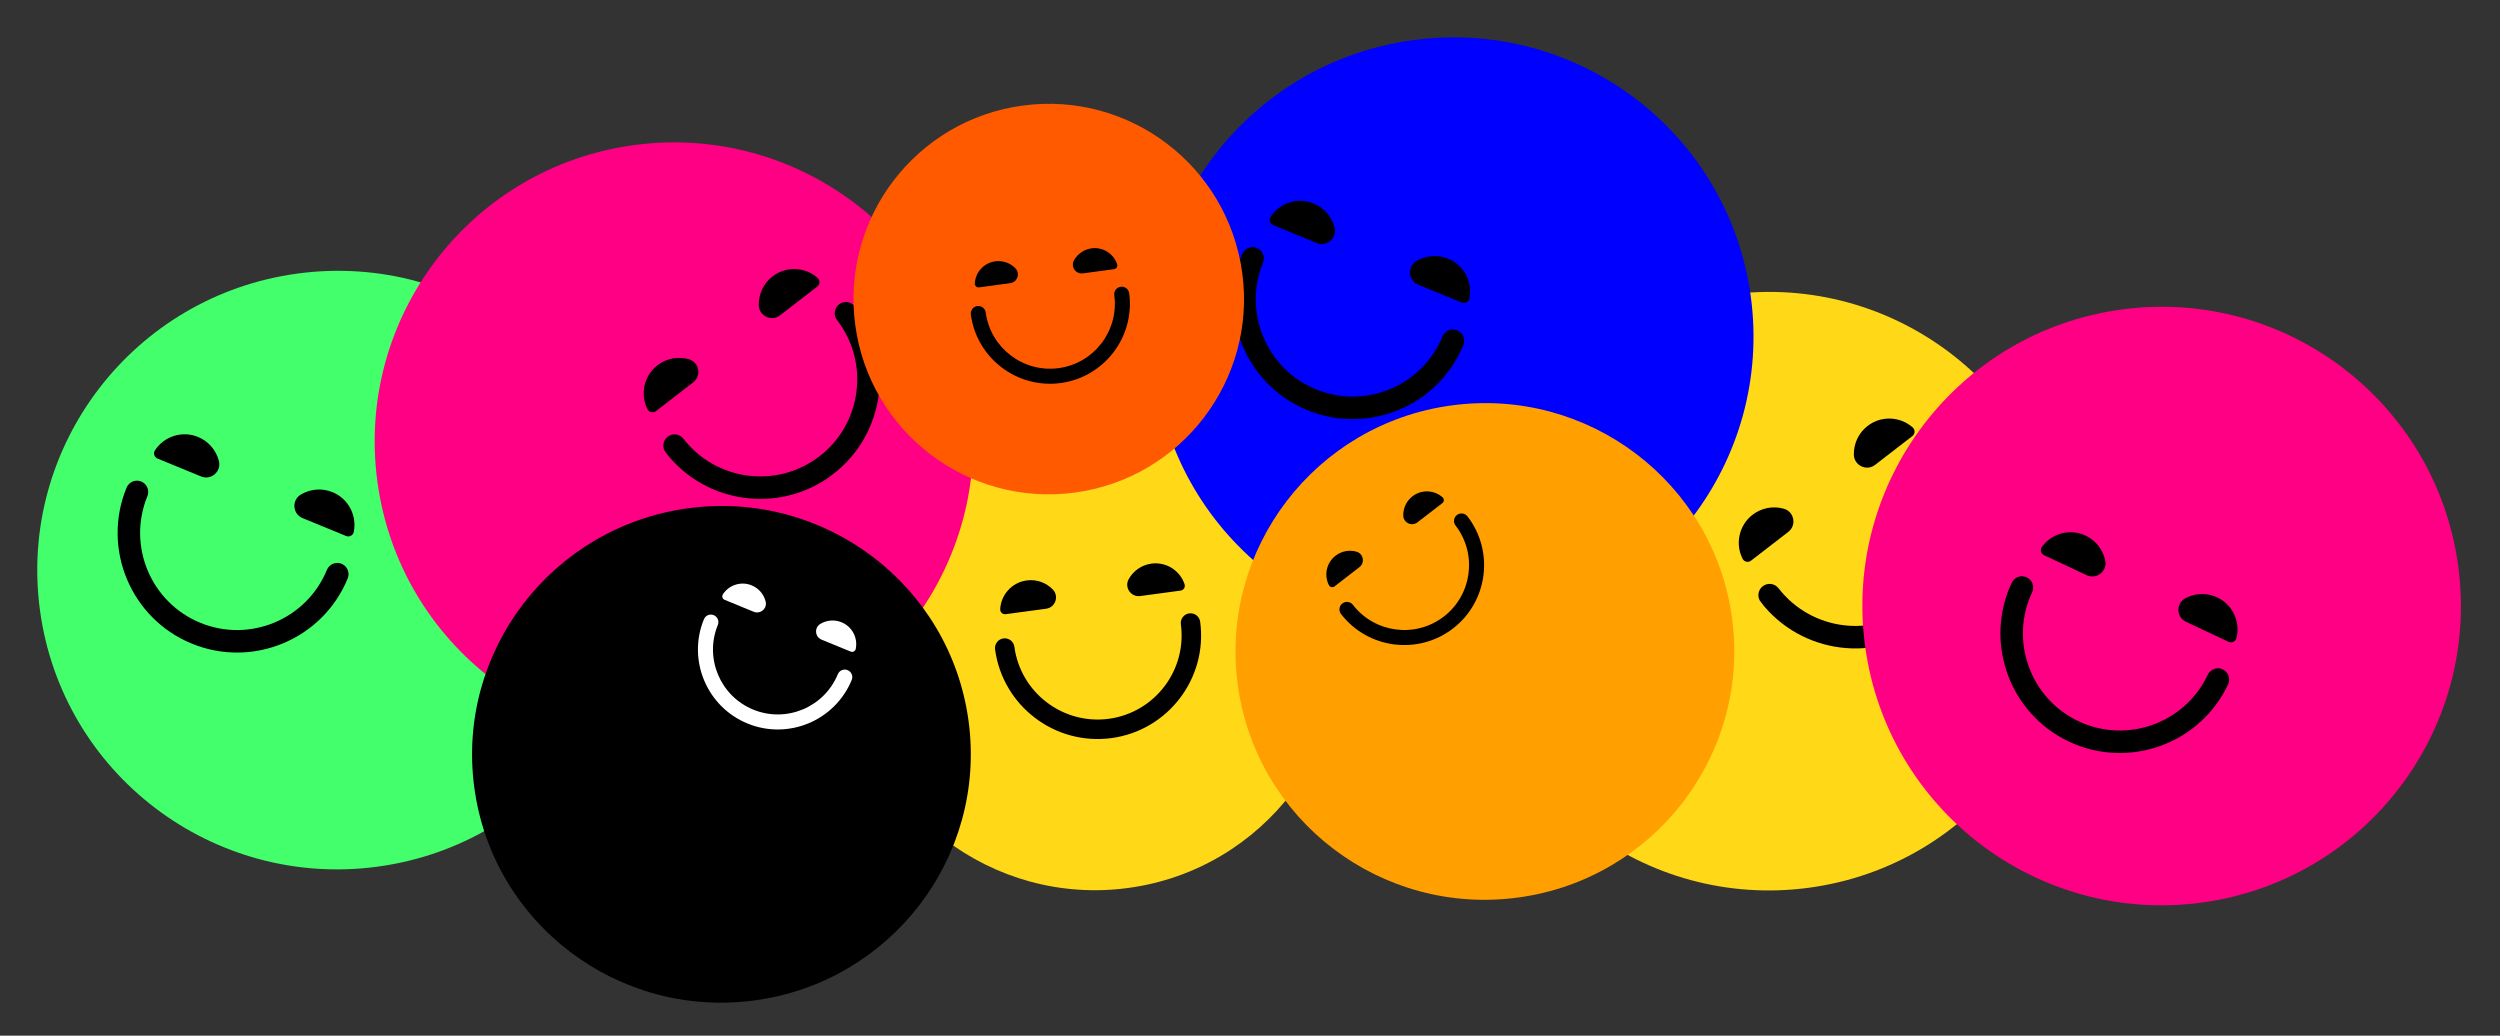
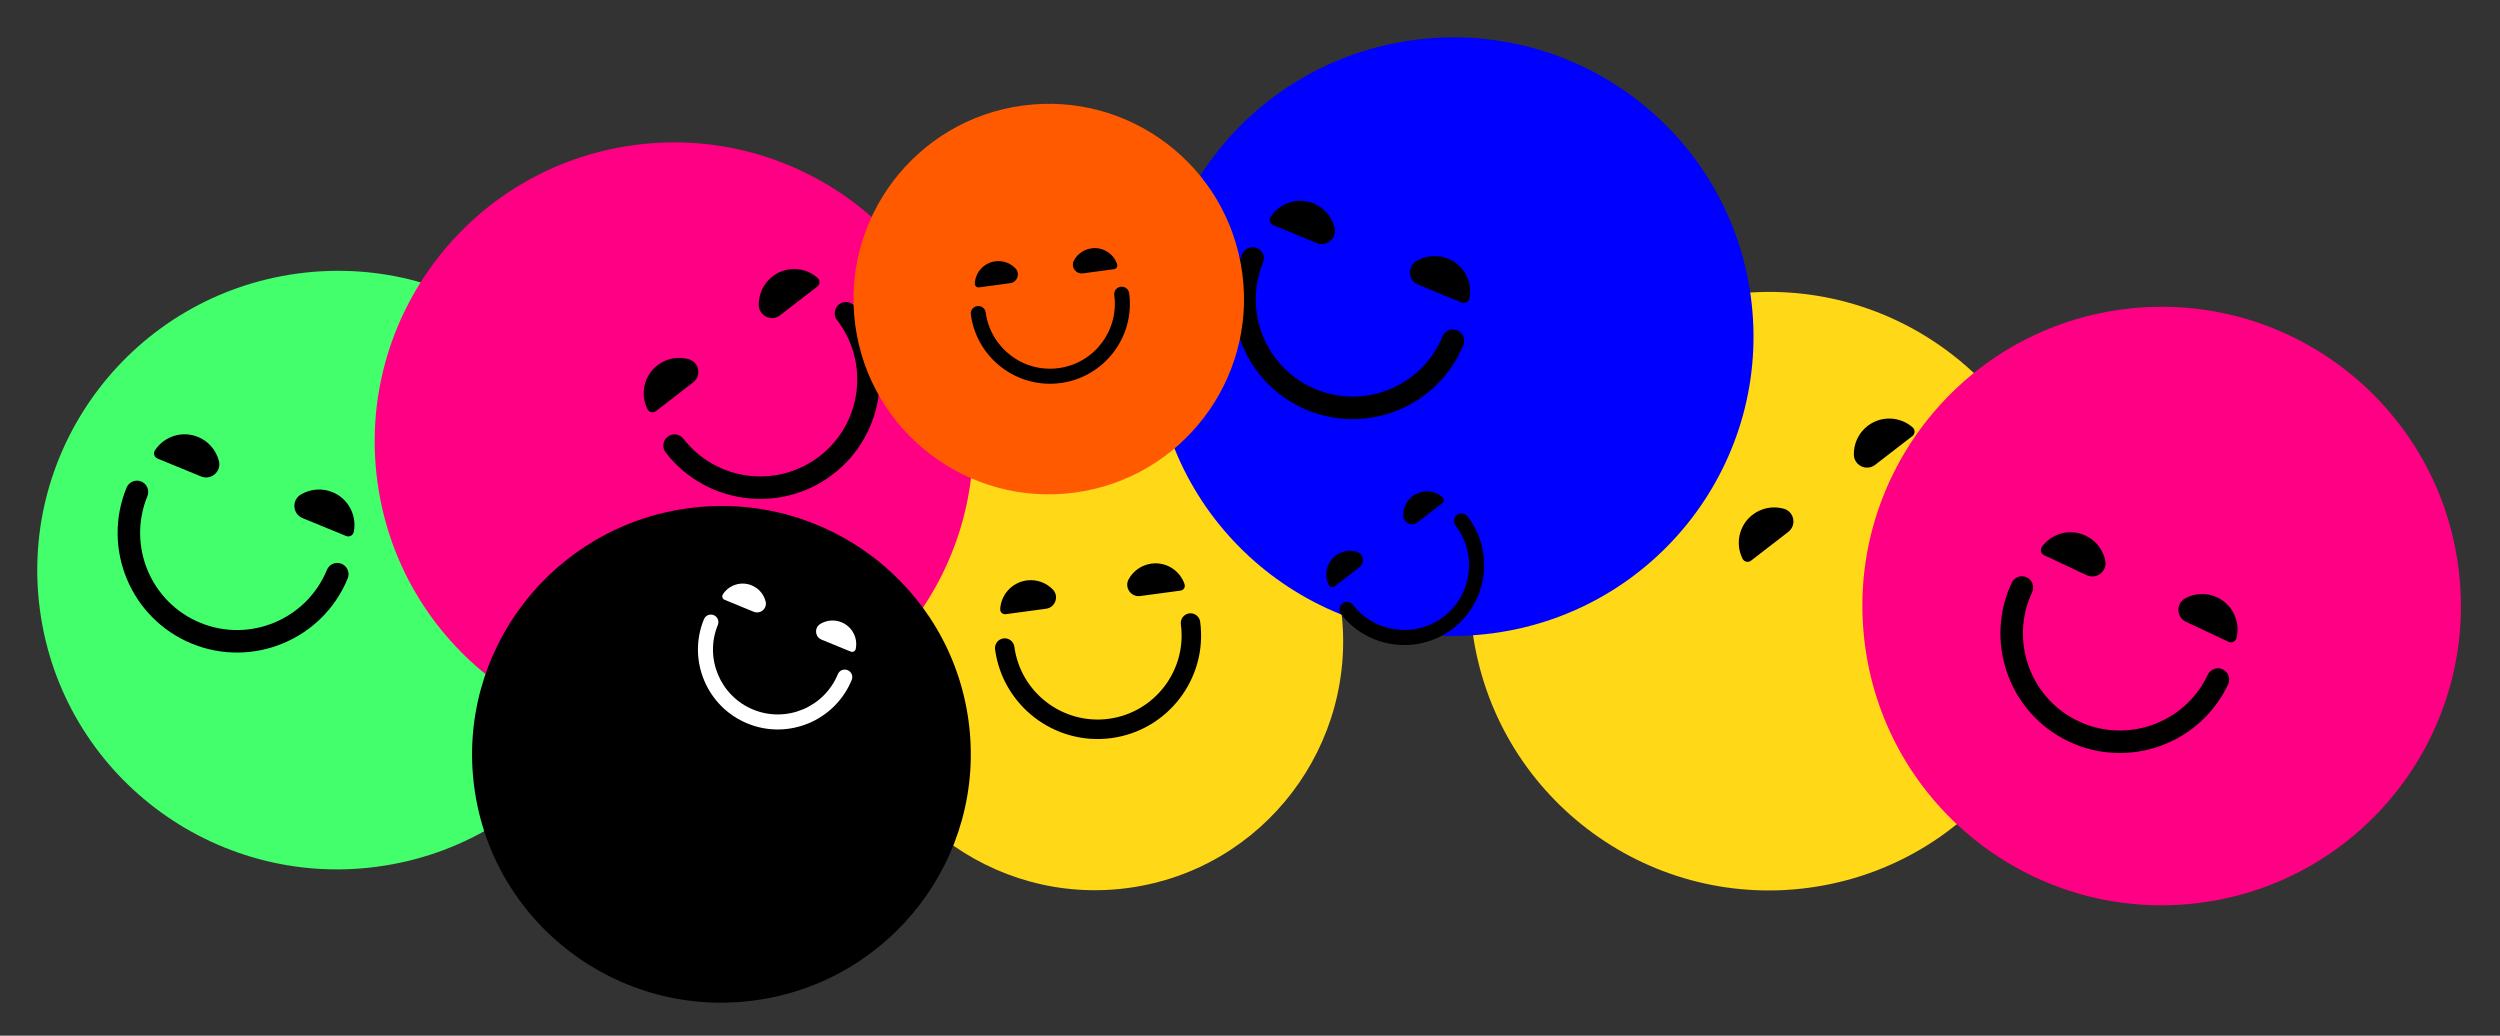
<svg xmlns="http://www.w3.org/2000/svg" width="1178" height="488" viewBox="0 0 1178 488" fill="none">
  <rect x="0" y="0" width="1178" height="488" fill="#333333" stroke="none" />
  <circle cx="833.566" cy="278.566" r="141" transform="rotate(-7.674 833.566 278.566)" fill="#FFD817" />
  <g clip-path="url(#clip0_32_99)">
-     <path d="M908.655 293.824C933.237 274.842 937.793 239.405 918.812 214.823C917.022 212.505 913.693 212.077 911.375 213.867C909.057 215.657 908.629 218.986 910.419 221.304C925.825 241.255 922.126 270.025 902.175 285.431C882.224 300.837 853.453 297.138 838.047 277.187C836.258 274.869 832.929 274.441 830.611 276.231C828.293 278.02 827.865 281.349 829.655 283.667C848.636 308.249 884.073 312.805 908.655 293.824Z" fill="black" />
    <path d="M880.019 200.702C886.462 195.727 895.398 196.203 901.272 201.42C902.505 202.515 902.427 204.47 901.119 205.48L883.561 219.037C879.516 222.161 873.637 219.349 873.534 214.246C873.435 209.139 875.671 204.06 880.019 200.702Z" fill="black" />
    <path d="M825.806 242.564C830.154 239.207 835.634 238.328 840.541 239.714C845.456 241.101 846.685 247.504 842.64 250.627L825.082 264.185C823.774 265.195 821.863 264.776 821.115 263.306C817.554 256.303 819.354 247.538 825.797 242.563L825.806 242.564Z" fill="black" />
  </g>
  <ellipse cx="515.876" cy="301.968" rx="117" ry="117.5" transform="rotate(-7.674 515.876 301.968)" fill="#FFD817" />
  <g clip-path="url(#clip1_32_99)">
    <path d="M523.709 347.792C497.063 351.383 472.466 332.628 468.876 305.981C468.537 303.469 470.299 301.158 472.811 300.82C475.324 300.481 477.634 302.243 477.973 304.755C480.887 326.382 500.856 341.609 522.483 338.695C544.11 335.781 559.337 315.812 556.423 294.185C556.084 291.672 557.846 289.362 560.359 289.023C562.871 288.685 565.182 290.447 565.52 292.959C569.111 319.605 550.355 344.202 523.709 347.792Z" fill="black" />
    <path d="M483.782 273.499C476.797 274.44 471.654 280.233 471.292 287.025C471.217 288.451 472.469 289.592 473.886 289.401L492.919 286.836C497.303 286.245 499.148 280.914 496.069 277.745C492.983 274.578 488.495 272.864 483.782 273.499Z" fill="black" />
    <path d="M542.548 265.58C537.835 266.215 533.96 269.056 531.828 272.921C529.691 276.792 532.887 281.444 537.272 280.854L556.304 278.289C557.722 278.098 558.627 276.666 558.177 275.311C556.031 268.857 549.537 264.633 542.553 265.574L542.548 265.58Z" fill="black" />
  </g>
  <circle cx="1018.57" cy="285.567" r="141" transform="rotate(-7.674 1018.57 285.567)" fill="#FF0084" />
  <g clip-path="url(#clip2_32_99)">
    <path d="M974.985 349.495C1003.1 362.691 1036.7 350.555 1049.9 322.44C1051.14 319.789 1050 316.632 1047.35 315.388C1044.7 314.144 1041.55 315.284 1040.3 317.935C1029.59 340.753 1002.31 350.606 979.49 339.897C956.672 329.187 946.819 301.904 957.528 279.086C958.773 276.435 957.633 273.278 954.982 272.034C952.331 270.789 949.174 271.93 947.93 274.58C934.734 302.695 946.87 336.3 974.985 349.495Z" fill="black" />
    <path d="M1044.74 281.481C1052.11 284.94 1055.77 293.106 1053.81 300.715C1053.4 302.312 1051.62 303.135 1050.13 302.433L1030.05 293.008C1025.42 290.837 1025.24 284.323 1029.73 281.9C1034.23 279.479 1039.77 279.147 1044.74 281.481Z" fill="black" />
    <path d="M982.735 252.38C987.707 254.714 990.992 259.187 992.001 264.185C993.013 269.192 987.878 273.209 983.252 271.038L963.171 261.613C961.675 260.911 961.174 259.02 962.14 257.683C966.743 251.315 975.362 248.912 982.731 252.371L982.735 252.38Z" fill="black" />
  </g>
  <ellipse cx="159.062" cy="268.633" rx="141.5" ry="141" transform="rotate(-7.674 159.062 268.633)" fill="#43FF6C" />
  <g clip-path="url(#clip3_32_99)">
    <path d="M90.347 303.267C61.618 291.469 47.845 258.501 59.642 229.772C60.755 227.064 63.852 225.77 66.561 226.882C69.27 227.995 70.563 231.092 69.451 233.8C59.876 257.118 71.058 283.883 94.375 293.459C117.692 303.034 144.458 291.852 154.033 268.535C155.145 265.826 158.242 264.532 160.951 265.644C163.66 266.757 164.954 269.854 163.842 272.563C152.044 301.292 119.076 315.065 90.347 303.267Z" fill="black" />
    <path d="M93.314 205.888C85.784 202.795 77.293 205.619 73.009 212.205C72.11 213.588 72.703 215.452 74.231 216.08L94.751 224.506C99.478 226.448 104.404 222.18 103.153 217.232C101.896 212.281 98.395 207.974 93.314 205.888Z" fill="black" />
    <path d="M156.674 231.907C151.593 229.82 146.076 230.424 141.711 233.059C137.337 235.698 137.848 242.197 142.575 244.138L163.095 252.565C164.623 253.193 166.355 252.283 166.688 250.668C168.269 242.972 164.213 234.996 156.682 231.903L156.674 231.907Z" fill="black" />
  </g>
  <ellipse cx="684.748" cy="158.633" rx="141.5" ry="141" transform="rotate(-7.674 684.748 158.633)" fill="#0000FE" />
  <g clip-path="url(#clip4_32_99)">
    <path d="M616.033 193.267C587.304 181.469 573.531 148.501 585.329 119.772C586.441 117.063 589.538 115.769 592.247 116.882C594.956 117.994 596.25 121.091 595.137 123.8C585.562 147.117 596.744 173.883 620.061 183.458C643.378 193.033 670.144 181.851 679.719 158.534C680.832 155.825 683.929 154.532 686.638 155.644C689.346 156.756 690.64 159.853 689.528 162.562C677.73 191.291 644.762 205.064 616.033 193.267Z" fill="black" />
    <path d="M619 95.887C611.47 92.795 602.979 95.618 598.695 102.204C597.796 103.587 598.389 105.451 599.918 106.079L620.438 114.506C625.165 116.447 630.09 112.18 628.839 107.231C627.582 102.281 624.082 97.974 619 95.887Z" fill="black" />
    <path d="M682.36 121.907C677.279 119.82 671.762 120.424 667.397 123.059C663.023 125.698 663.534 132.197 668.261 134.138L688.781 142.565C690.309 143.193 692.042 142.283 692.374 140.668C693.955 132.972 689.899 124.996 682.369 121.903L682.36 121.907Z" fill="black" />
  </g>
  <circle cx="317.566" cy="208.109" r="141" transform="rotate(-7.674 317.566 208.109)" fill="#FF0084" />
  <g clip-path="url(#clip5_32_99)">
    <path d="M392.655 223.367C417.237 204.385 421.793 168.948 402.812 144.366C401.022 142.048 397.693 141.62 395.375 143.41C393.057 145.2 392.629 148.529 394.419 150.847C409.825 170.798 406.126 199.568 386.175 214.974C366.224 230.38 337.453 226.681 322.047 206.73C320.258 204.412 316.929 203.984 314.611 205.774C312.293 207.563 311.865 210.892 313.655 213.21C332.636 237.792 368.073 242.348 392.655 223.367Z" fill="black" />
    <path d="M364.019 130.245C370.462 125.27 379.398 125.746 385.272 130.963C386.505 132.058 386.427 134.013 385.119 135.023L367.561 148.58C363.516 151.704 357.637 148.892 357.534 143.789C357.435 138.682 359.671 133.603 364.019 130.245Z" fill="black" />
    <path d="M309.806 172.107C314.154 168.75 319.634 167.872 324.541 169.258C329.456 170.645 330.685 177.047 326.64 180.171L309.082 193.728C307.774 194.738 305.863 194.319 305.115 192.85C301.554 185.847 303.354 177.081 309.797 172.106L309.806 172.107Z" fill="black" />
  </g>
  <circle cx="494.176" cy="140.923" r="92" transform="rotate(-7.674 494.176 140.923)" fill="#FF5A00" />
  <g clip-path="url(#clip6_32_99)">
    <path d="M499.79 180.488C479.218 183.26 460.228 168.78 457.456 148.209C457.195 146.269 458.555 144.485 460.495 144.224C462.434 143.962 464.218 145.322 464.48 147.262C466.729 163.959 482.146 175.715 498.843 173.465C515.54 171.215 527.296 155.798 525.046 139.101C524.784 137.161 526.145 135.378 528.084 135.116C530.024 134.855 531.808 136.215 532.069 138.155C534.841 158.727 520.361 177.716 499.79 180.488Z" fill="black" />
    <path d="M468.964 123.131C463.572 123.857 459.601 128.329 459.322 133.573C459.264 134.674 460.23 135.555 461.325 135.407L476.018 133.427C479.403 132.971 480.828 128.855 478.45 126.409C476.068 123.963 472.603 122.64 468.964 123.131Z" fill="black" />
    <path d="M514.334 117.018C510.695 117.508 507.704 119.701 506.058 122.685C504.408 125.674 506.875 129.266 510.26 128.809L524.954 126.83C526.049 126.682 526.747 125.577 526.4 124.531C524.743 119.548 519.73 116.286 514.338 117.013L514.334 117.018Z" fill="black" />
  </g>
-   <ellipse cx="699.69" cy="306.967" rx="117.5" ry="117" transform="rotate(-7.674 699.69 306.967)" fill="#FF9F00" />
  <g clip-path="url(#clip7_32_99)">
    <path d="M684.686 296.114C668.257 308.8 644.571 305.755 631.885 289.325C630.688 287.776 630.975 285.551 632.524 284.355C634.073 283.159 636.298 283.445 637.494 284.994C647.791 298.329 667.02 300.801 680.355 290.504C693.69 280.207 696.162 260.978 685.865 247.643C684.669 246.094 684.955 243.869 686.504 242.673C688.054 241.477 690.279 241.763 691.475 243.312C704.161 259.742 701.116 283.427 684.686 296.114Z" fill="black" />
    <path d="M629.312 261.853C625.006 265.179 623.802 271.037 626.183 275.718C626.683 276.7 627.96 276.98 628.834 276.305L640.569 267.243C643.273 265.156 642.449 260.879 639.166 259.949C635.881 259.022 632.218 259.609 629.312 261.853Z" fill="black" />
    <path d="M665.547 233.874C662.641 236.118 661.147 239.513 661.213 242.92C661.279 246.334 665.212 248.21 667.915 246.123L679.65 237.061C680.524 236.386 680.577 235.08 679.753 234.348C675.827 230.861 669.854 230.543 665.548 233.868L665.547 233.874Z" fill="black" />
  </g>
  <ellipse cx="339.941" cy="355.44" rx="117.5" ry="117" transform="rotate(-7.674 339.941 355.44)" fill="black" />
  <g clip-path="url(#clip8_32_99)">
    <path d="M352.211 340.912C371.413 348.798 393.448 339.592 401.333 320.39C402.076 318.58 401.212 316.51 399.401 315.766C397.591 315.023 395.521 315.887 394.777 317.698C388.377 333.283 370.488 340.756 354.903 334.356C339.319 327.956 331.845 310.067 338.245 294.483C338.988 292.672 338.124 290.602 336.313 289.859C334.503 289.115 332.433 289.98 331.689 291.79C323.804 310.992 333.009 333.027 352.211 340.912Z" fill="white" />
    <path d="M396.542 293.216C401.575 295.283 404.286 300.614 403.23 305.758C403.007 306.838 401.85 307.445 400.828 307.026L387.113 301.394C383.954 300.096 383.616 295.754 386.536 293.989C389.459 292.225 393.146 291.822 396.542 293.216Z" fill="white" />
    <path d="M354.194 275.826C357.591 277.22 359.93 280.099 360.768 283.402C361.608 286.711 358.312 289.562 355.153 288.264L341.438 282.632C340.416 282.213 340.02 280.967 340.62 280.043C343.484 275.641 349.159 273.753 354.192 275.82L354.194 275.826Z" fill="white" />
  </g>
  <defs>
    <clipPath id="clip0_32_99">
      <rect width="112.643" height="91.207" fill="white" transform="matrix(-0.791 0.611 0.611 0.791 897.491 187.211)" />
    </clipPath>
    <clipPath id="clip1_32_99">
      <rect width="97.518" height="78.96" fill="white" transform="translate(464.843 276.051) rotate(-7.674)" />
    </clipPath>
    <clipPath id="clip2_32_99">
      <rect width="112.643" height="91.207" fill="white" transform="matrix(-0.905 -0.425 -0.425 0.905 1064.72 290.86)" />
    </clipPath>
    <clipPath id="clip3_32_99">
      <rect width="112.643" height="91.207" fill="white" transform="translate(72.894 197.502) rotate(22.326)" />
    </clipPath>
    <clipPath id="clip4_32_99">
      <rect width="112.643" height="91.207" fill="white" transform="translate(598.581 87.502) rotate(22.326)" />
    </clipPath>
    <clipPath id="clip5_32_99">
      <rect width="112.643" height="91.207" fill="white" transform="matrix(-0.791 0.611 0.611 0.791 381.491 116.754)" />
    </clipPath>
    <clipPath id="clip6_32_99">
      <rect width="75.287" height="60.96" fill="white" transform="translate(454.343 125.101) rotate(-7.674)" />
    </clipPath>
    <clipPath id="clip7_32_99">
      <rect width="75.287" height="60.96" fill="white" transform="translate(617.635 270.87) rotate(-37.674)" />
    </clipPath>
    <clipPath id="clip8_32_99">
      <rect width="75.287" height="60.96" fill="white" transform="matrix(-0.925 -0.38 -0.38 0.925 410.19 298.821)" />
    </clipPath>
  </defs>
</svg>